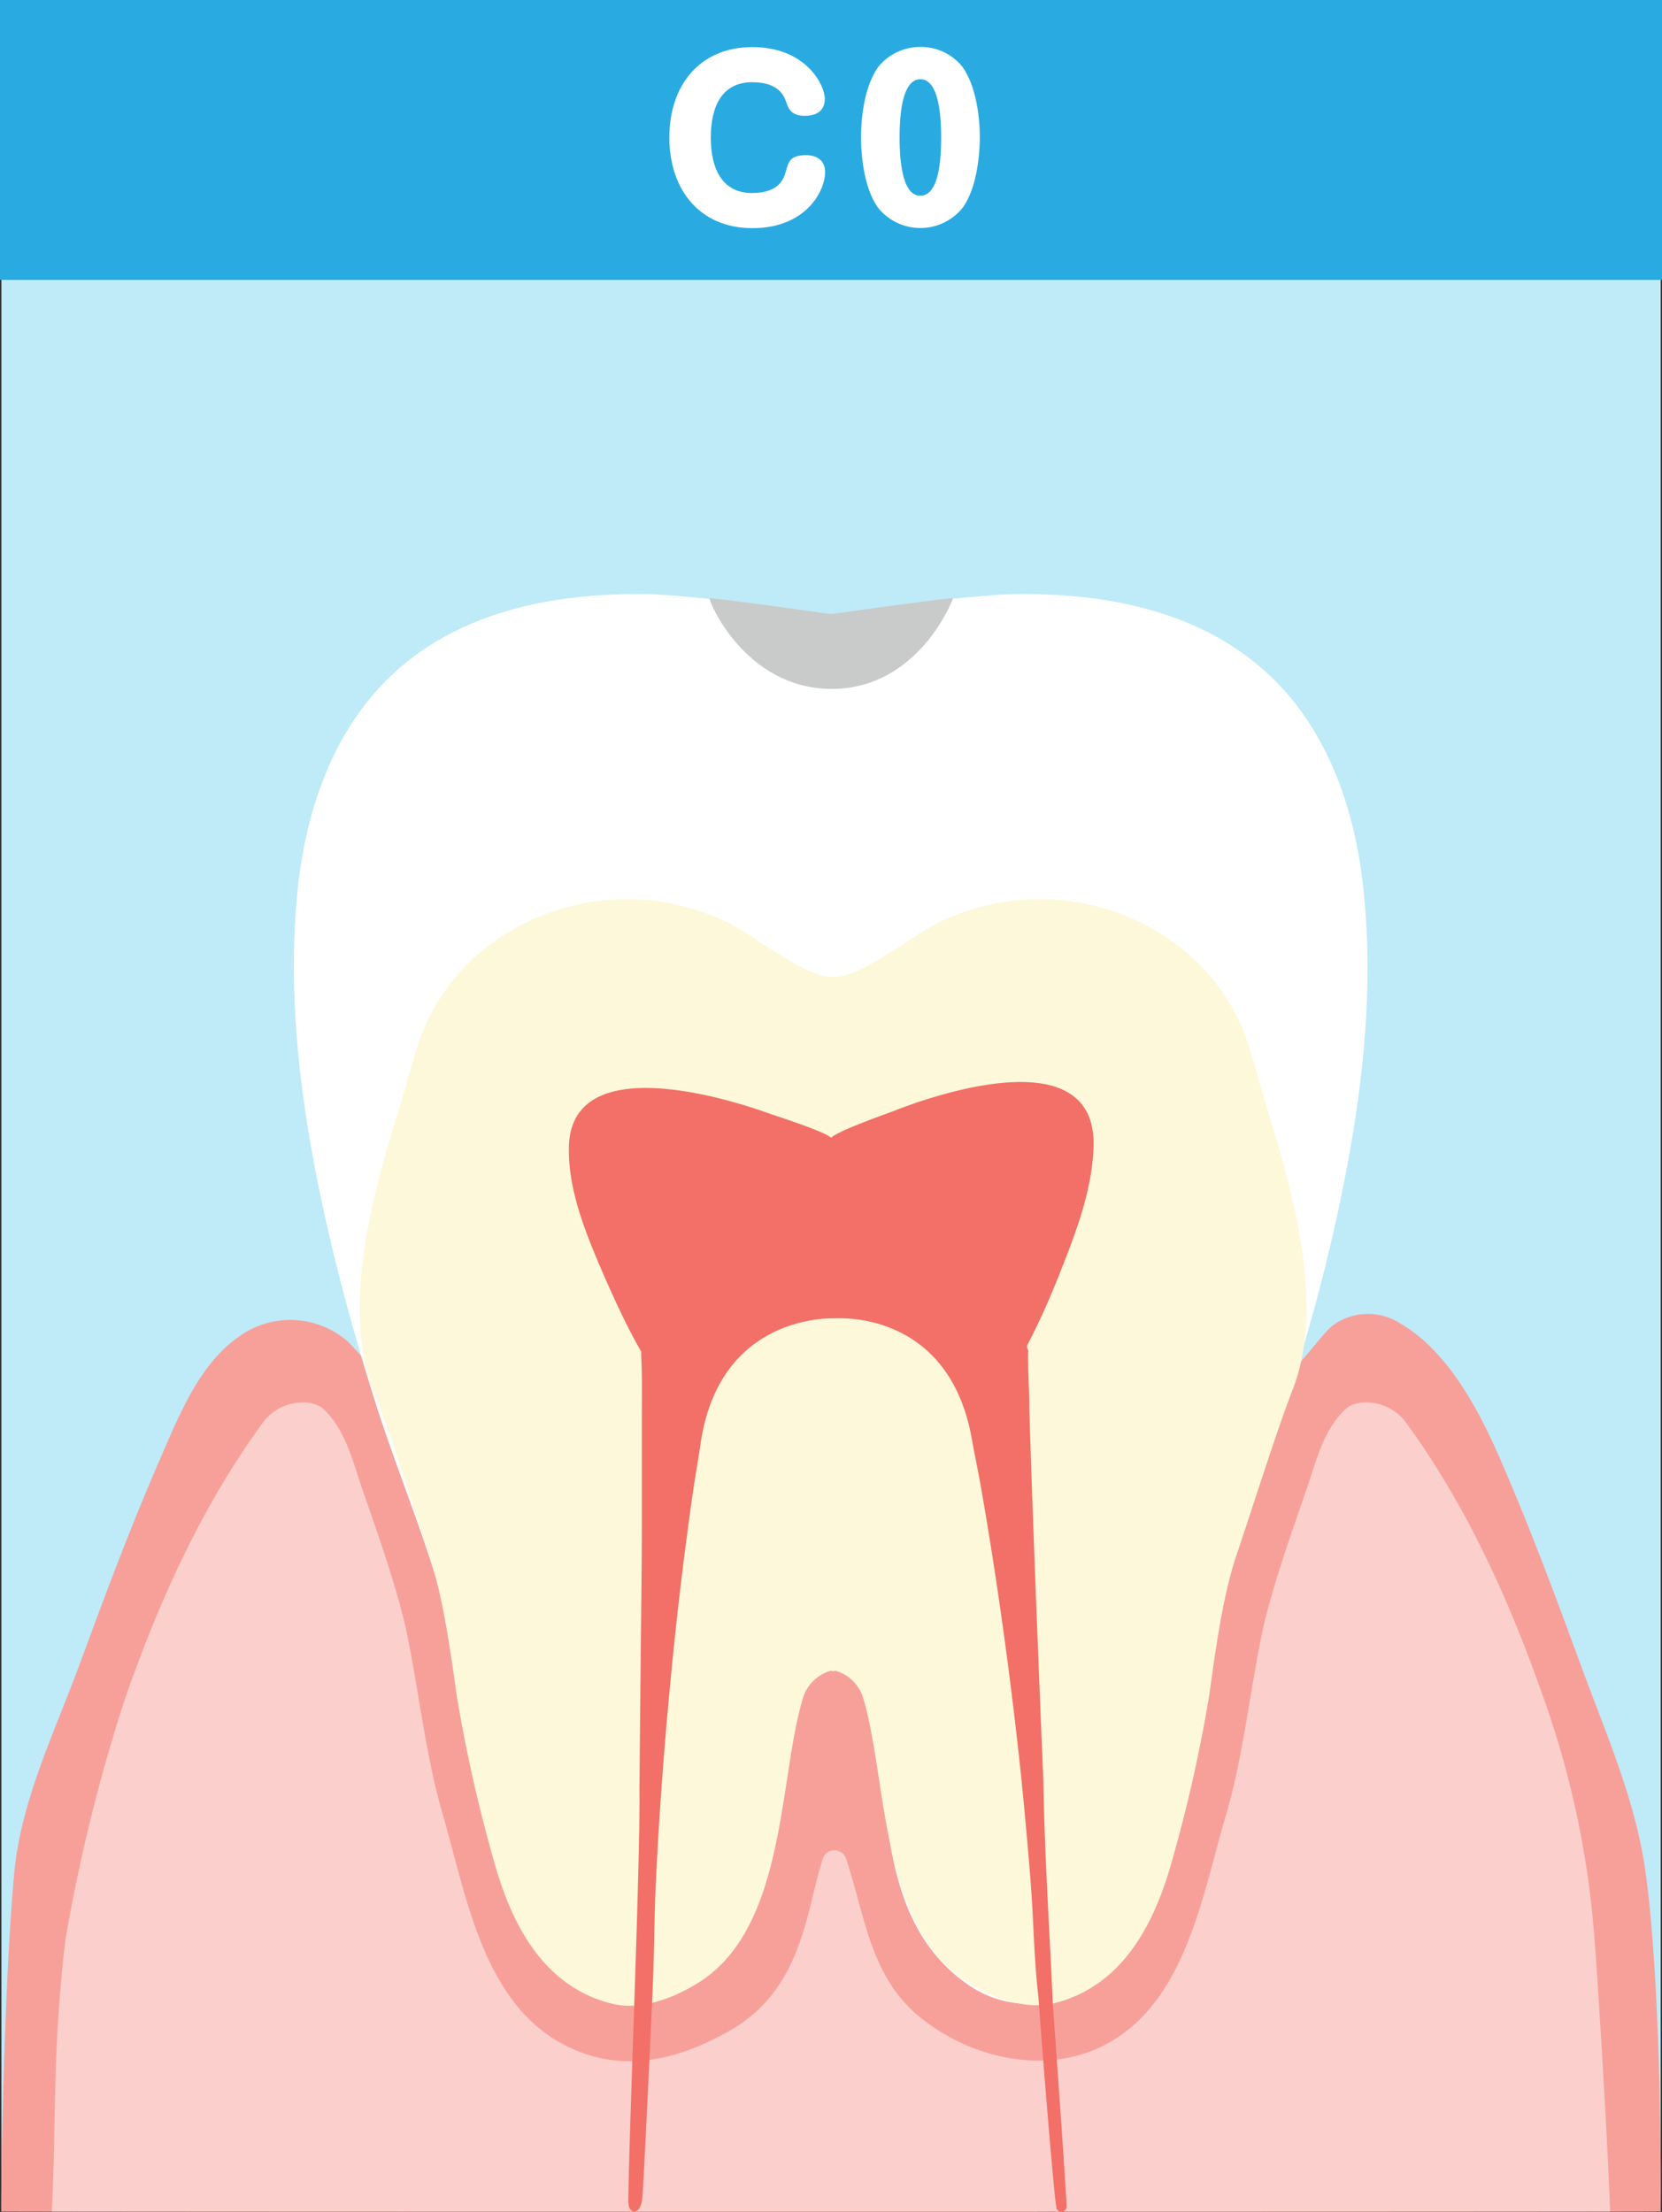
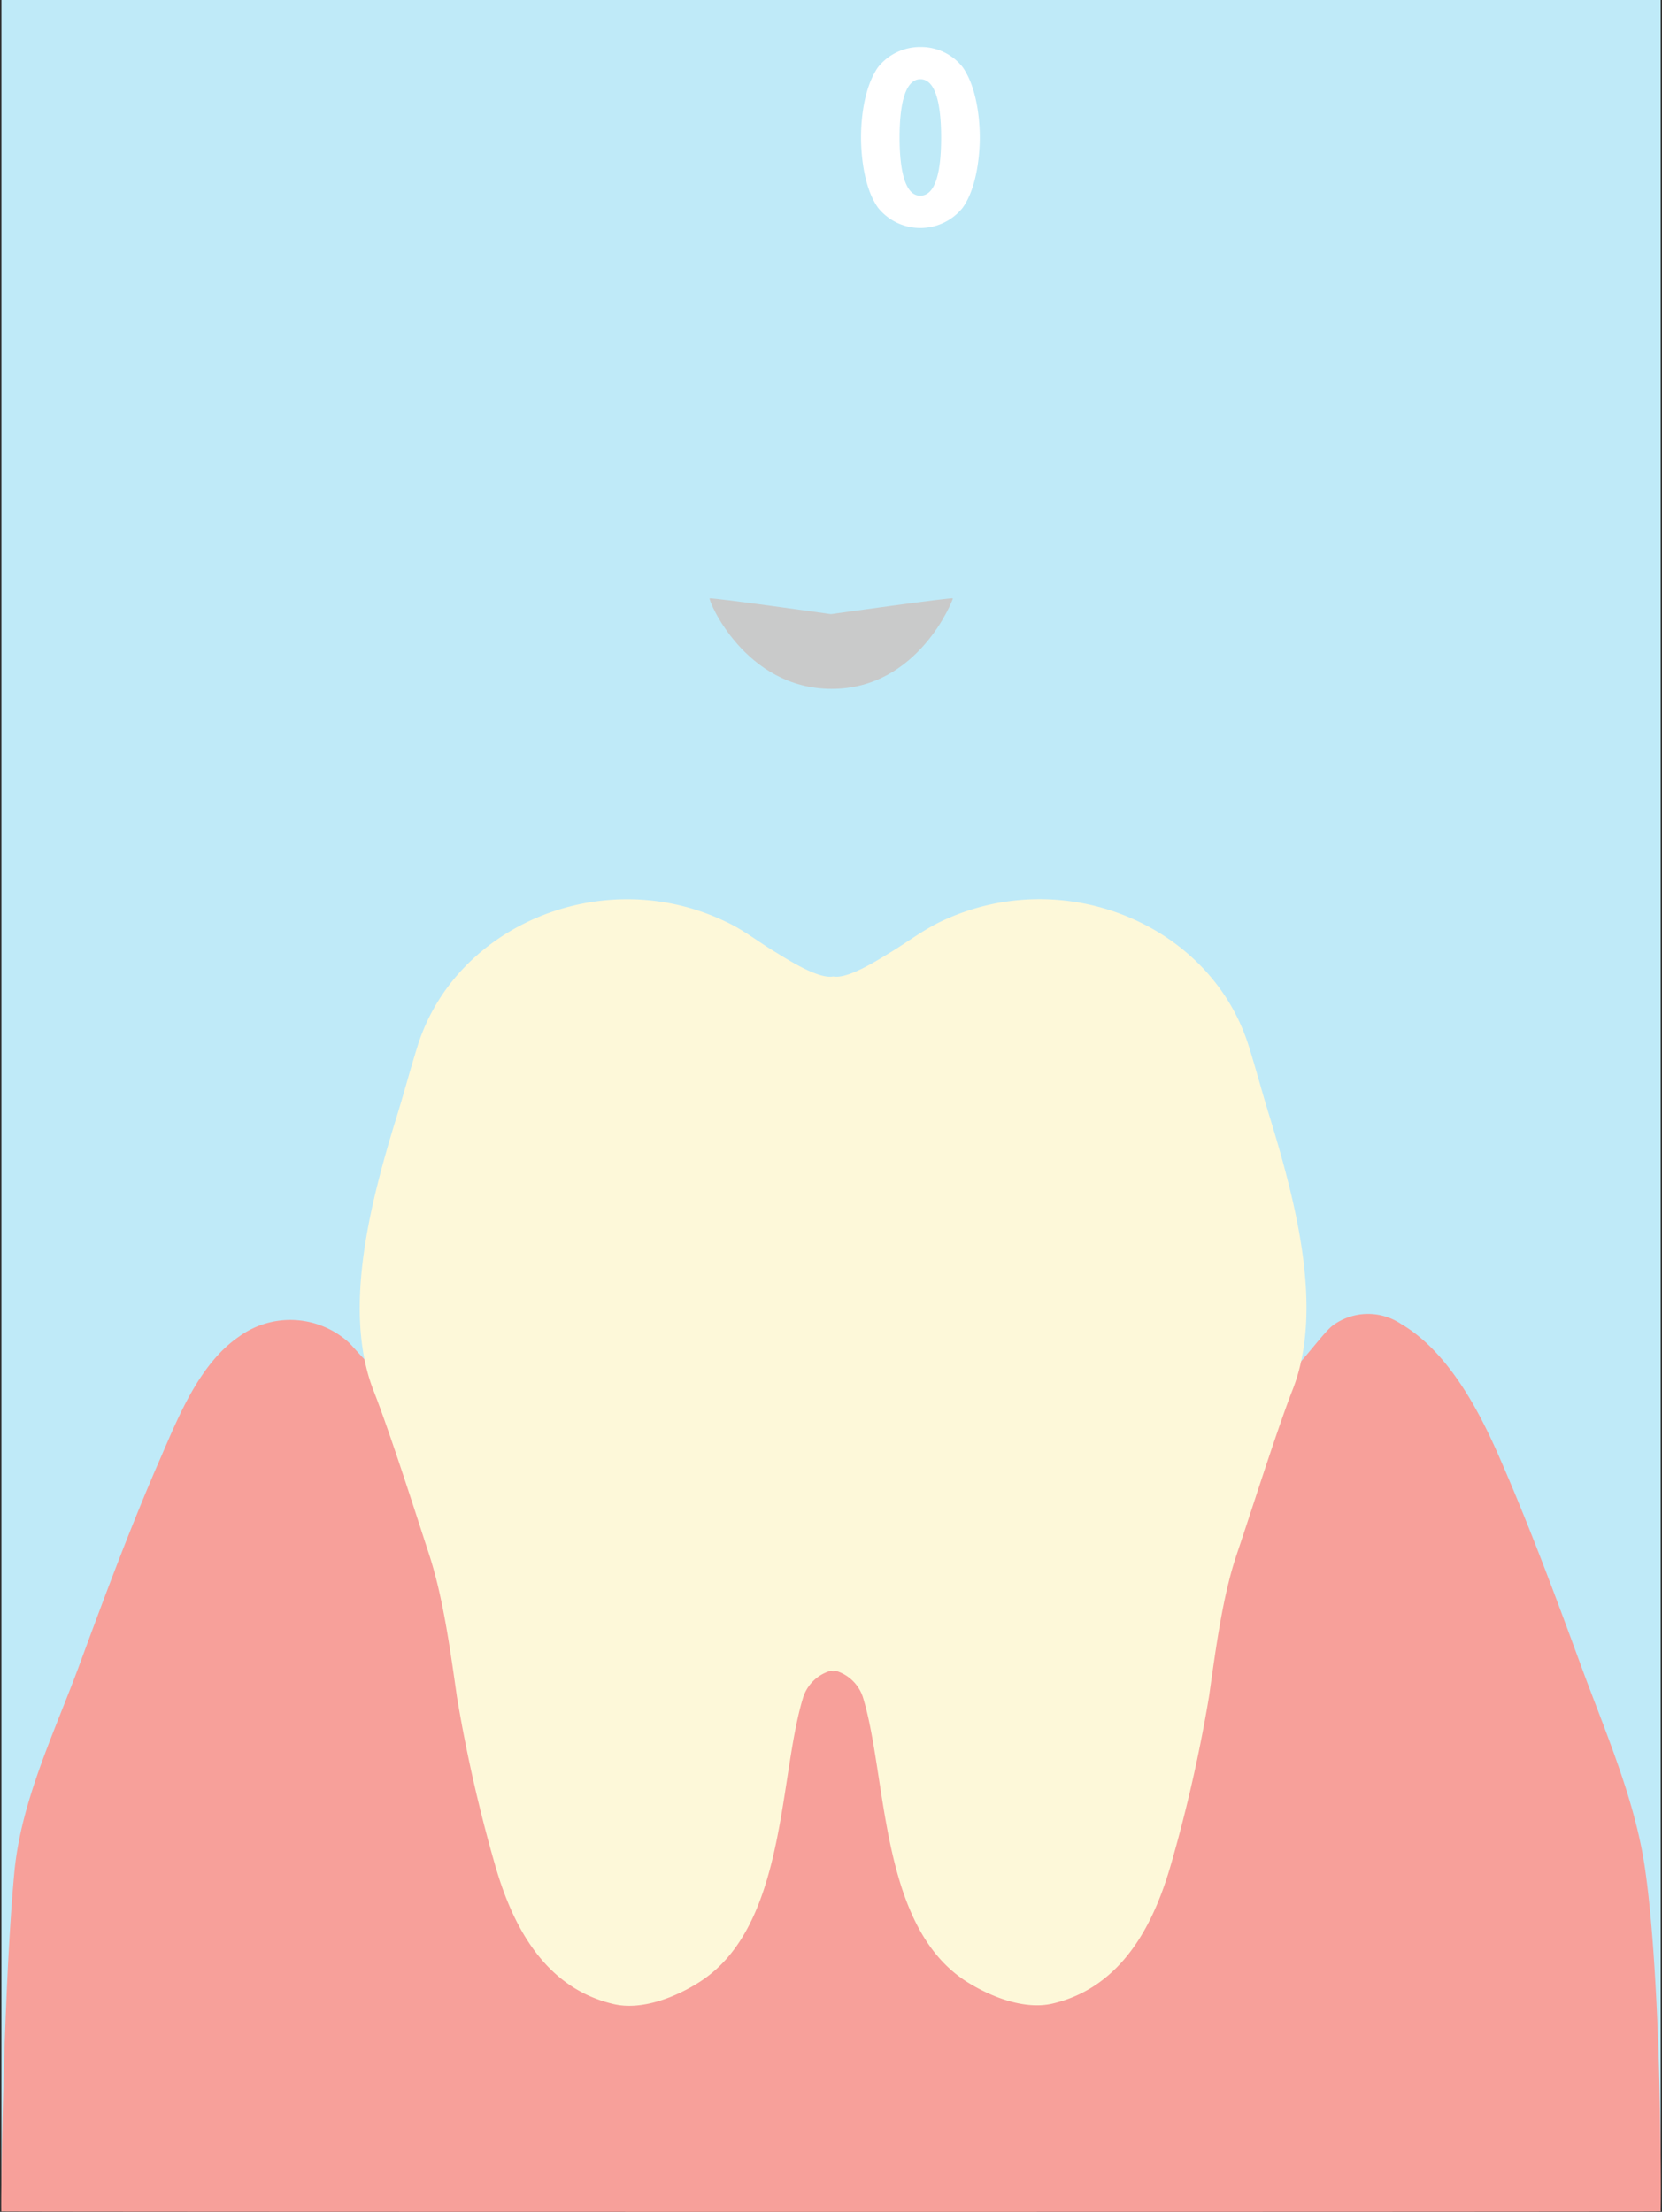
<svg xmlns="http://www.w3.org/2000/svg" viewBox="0 0 150 199.61">
  <rect x="0" y="0" width="150" height="199.61" fill="#333333" stroke="none" />
  <g id="レイヤー_2" data-name="レイヤー 2">
    <g id="レイヤー_1-2" data-name="レイヤー 1">
      <rect x="0.13" width="149.75" height="199.55" style="fill:#bfeaf8" />
      <path d="M148.52,169c-.86-6.42-3.58-12.55-5.83-18.68-2.34-6.38-4.71-12.76-7.45-19-1.89-4.31-4.67-9.43-8.79-11.84a5.37,5.37,0,0,0-6.14.12c-1.27.91-5,6.74-6.59,5.74-2.87-1.78-3.47-9.92-7.14-9.92H43.23c-3.67,0-3.91,7.46-6.79,9.25-1.43.89-4.19-2.84-5.07-3.62a7.88,7.88,0,0,0-9.77-.45c-3.49,2.38-5.37,6.94-7,10.72-2.75,6.27-5.12,12.65-7.46,19C4.87,156.45,1.89,162.55,1.29,169,.29,179.74.05,199.52.12,199.57s149.69.05,149.75,0S150,179.58,148.52,169Z" style="fill:#f7a09a" />
-       <path d="M145.32,199.55c-.27-6.83-.8-15.68-1.26-22.5-.05-.72-.11-1.43-.16-2.15a82.89,82.89,0,0,0-4.54-21.53c-3.08-8.82-6.91-17.34-12.37-24.86a4.51,4.51,0,0,0-4.1-1.94,3.3,3.3,0,0,0-1.24.41c-2.18,1.82-2.87,4.94-3.77,7.53-1.38,4-2.81,8-3.81,12.09-1.23,5.6-1.8,11.69-3.43,17.21-2.17,7.38-3.66,17.1-11.12,20.83-5.28,2.62-11.84,1.09-16.34-2.48-4.68-3.7-5.07-9.24-6.87-14.57a1.12,1.12,0,0,0-2,0c-1.57,4.65-1.74,11.91-8.54,15.72-4.67,2.62-9.61,3.85-14.66,1.32-7.47-3.72-9-13.44-11.13-20.82-1.63-5.52-2.2-11.61-3.43-17.21-1-4.1-2.43-8.12-3.81-12.09-.9-2.59-1.59-5.71-3.76-7.53a3.29,3.29,0,0,0-1.25-.41,4.52,4.52,0,0,0-4.1,1.94c-5.46,7.52-9.29,16-12.37,24.86a153.86,153.86,0,0,0-5.32,21.48c-.1.73-.19,1.47-.26,2.2-.91,9.08-.59,13.39-1,22.52H145.25Z" style="fill:#fbcfcc" />
-       <path d="M123,79.78c-.71-6.28-2.79-12.57-6.92-17.28-6.4-7.3-16.18-9.14-25.36-8.86a131.63,131.63,0,0,0-15.76,2,131.63,131.63,0,0,0-15.76-2c-9.18-.28-19,1.56-25.36,8.86-4.13,4.71-6.21,11-6.92,17.28-1.18,10.51.4,21.37,2.77,31.61,1.18,5.09,2.6,10.13,4.17,15.12s3.67,10.13,5.28,15.23c1.69,5.35,2.13,10.74,3.28,16.18,1.47,6.92,3.76,19.83,11.57,22.36a9.49,9.49,0,0,0,8.51-1.16c9.61-6.56,6.69-20.34,9.36-29.89A4.68,4.68,0,0,1,75,146a4.68,4.68,0,0,1,3.1,3.28c2.67,9.55-.25,23.33,9.36,29.89A9.49,9.49,0,0,0,96,180.28c7.81-2.53,10.1-15.44,11.57-22.36,1.15-5.44,1.59-10.83,3.28-16.18,1.61-5.1,3.72-10.28,5.28-15.23s3-10,4.17-15.12C122.64,101.15,124.22,90.29,123,79.78Z" style="fill:#fff" />
      <path d="M114.47,100.39c-.61-2-1.14-4-1.77-6-3.44-11-16.74-16.48-27.76-11.24-1.61.77-3,1.83-4.47,2.73-1.08.65-3.9,2.5-5.27,2.24-1.38.26-4.2-1.59-5.28-2.24-1.5-.9-2.86-2-4.47-2.73-11-5.24-24.32.28-27.76,11.24-.63,2-1.16,4-1.77,6-2.34,7.56-5.12,17.68-2.19,25.15,1.48,3.78,3.76,10.94,5,14.74s1.89,8.47,2.51,12.85a134.81,134.81,0,0,0,3.39,15c1.48,5.24,4.29,11.23,10.77,12.73,2.56.59,5.63-.65,7.74-2,7.82-5,7.13-18.29,9.31-25.56A3.67,3.67,0,0,1,75,150.77a1.52,1.52,0,0,1,.2.06,1.06,1.06,0,0,1,.19-.06,3.67,3.67,0,0,1,2.52,2.49c2.18,7.27,1.49,20.55,9.31,25.56,2.11,1.34,5.18,2.58,7.74,2,6.48-1.5,9.29-7.49,10.77-12.73a134.81,134.81,0,0,0,3.39-15c.62-4.38,1.23-9.08,2.51-12.85s3.55-11,5-14.74C119.59,118.07,116.81,108,114.47,100.39Z" style="fill:#fdf8d9" />
-       <path d="M92.7,121.42c1.13-2.16,2.12-4.4,3-6.66,1.45-3.63,3-7.72,3-11.71-.16-8.74-13.14-4.67-17.71-2.92l-.35.14c-.6.23-4.92,1.74-5.63,2.4-.73-.63-5.1-2-5.7-2.22l-.36-.13c-4.62-1.6-17.71-5.26-17.61,3.48,0,4,1.74,8,3.3,11.62,1,2.23,2,4.43,3.23,6.55,0,.14,0,.29,0,.43.1,1.75.06,3.53.06,5.28,0,3.18,0,6.35,0,9.53,0,3.95-.06,7.9-.1,11.86s-.08,8.19-.12,12.29c.1,6.62-.93,30.58-1,37.19a1.76,1.76,0,0,0,.08.65.61.61,0,0,0,.07.14c.23.36.6.26.81,0a2.34,2.34,0,0,0,.31-1.13c.11-1.17,1-19.66,1-20.84.08-2.31.08-4.67.19-7q.22-4.78.57-9.56.59-8,1.49-16c.41-3.55.86-7.09,1.38-10.63.19-1.28.43-2.55.61-3.84,1.57-11,10.52-11.38,12-11.37h.21c1.45-.06,10.4,0,12.3,11,.23,1.28.5,2.55.73,3.82q.93,5.28,1.7,10.58,1.16,7.95,2,15.94c.32,3.18.61,6.35.86,9.54.18,2.28.25,4.64.4,6.95.08,1.18.17,2.35.31,3.52,0,.36,1.43,18.76,1.65,19.05s.59.37.81,0l.07-.14c.07-.21-1.24-18.37-1.25-18.59-.29-6.61-.74-13.24-.84-19.86q-.26-6.14-.5-12.28-.24-5.92-.45-11.86-.18-4.75-.32-9.51c0-1.76-.15-3.53-.1-5.29C92.69,121.7,92.68,121.56,92.7,121.42Z" style="fill:#f27067" />
-       <rect width="150" height="25.26" style="fill:#29abe2" />
-       <path d="M74.44,8.93c0,1-.67,1.52-1.8,1.52S71.2,9.92,71,9.33s-.62-1.91-3.11-1.91c-2.72,0-3.74,2.16-3.74,5,0,3,1.17,5,3.71,5s2.91-1.38,3.08-2c.23-.85.4-1.4,1.78-1.42,1.23,0,1.75.7,1.75,1.51,0,1.78-1.78,5.08-6.56,5.08s-7.5-3.5-7.5-8.18,2.71-8.16,7.5-8.16S74.44,7.63,74.44,8.93Z" style="fill:#fff" />
      <path d="M86.89,6.07c1.48,2.13,1.54,5.55,1.54,6.33,0,1.08-.14,4.37-1.54,6.34a4.9,4.9,0,0,1-7.65,0c-1.42-2-1.53-5.34-1.53-6.34,0-.8.05-4.19,1.53-6.33a4.84,4.84,0,0,1,3.83-1.83A4.77,4.77,0,0,1,86.89,6.07Zm-5.7,6.33c0,1.95.21,5.26,1.86,5.26,1.44,0,1.89-2.31,1.89-5.26,0-2.67-.4-5.25-1.87-5.25S81.19,9.71,81.19,12.4Z" style="fill:#fff" />
      <path d="M64.05,54c-.16.11,3.15,8.16,11,8.17S86,54.13,86,54s-11,1.42-11,1.42S64.21,53.9,64.05,54Z" style="fill:#c9caca" />
    </g>
  </g>
</svg>